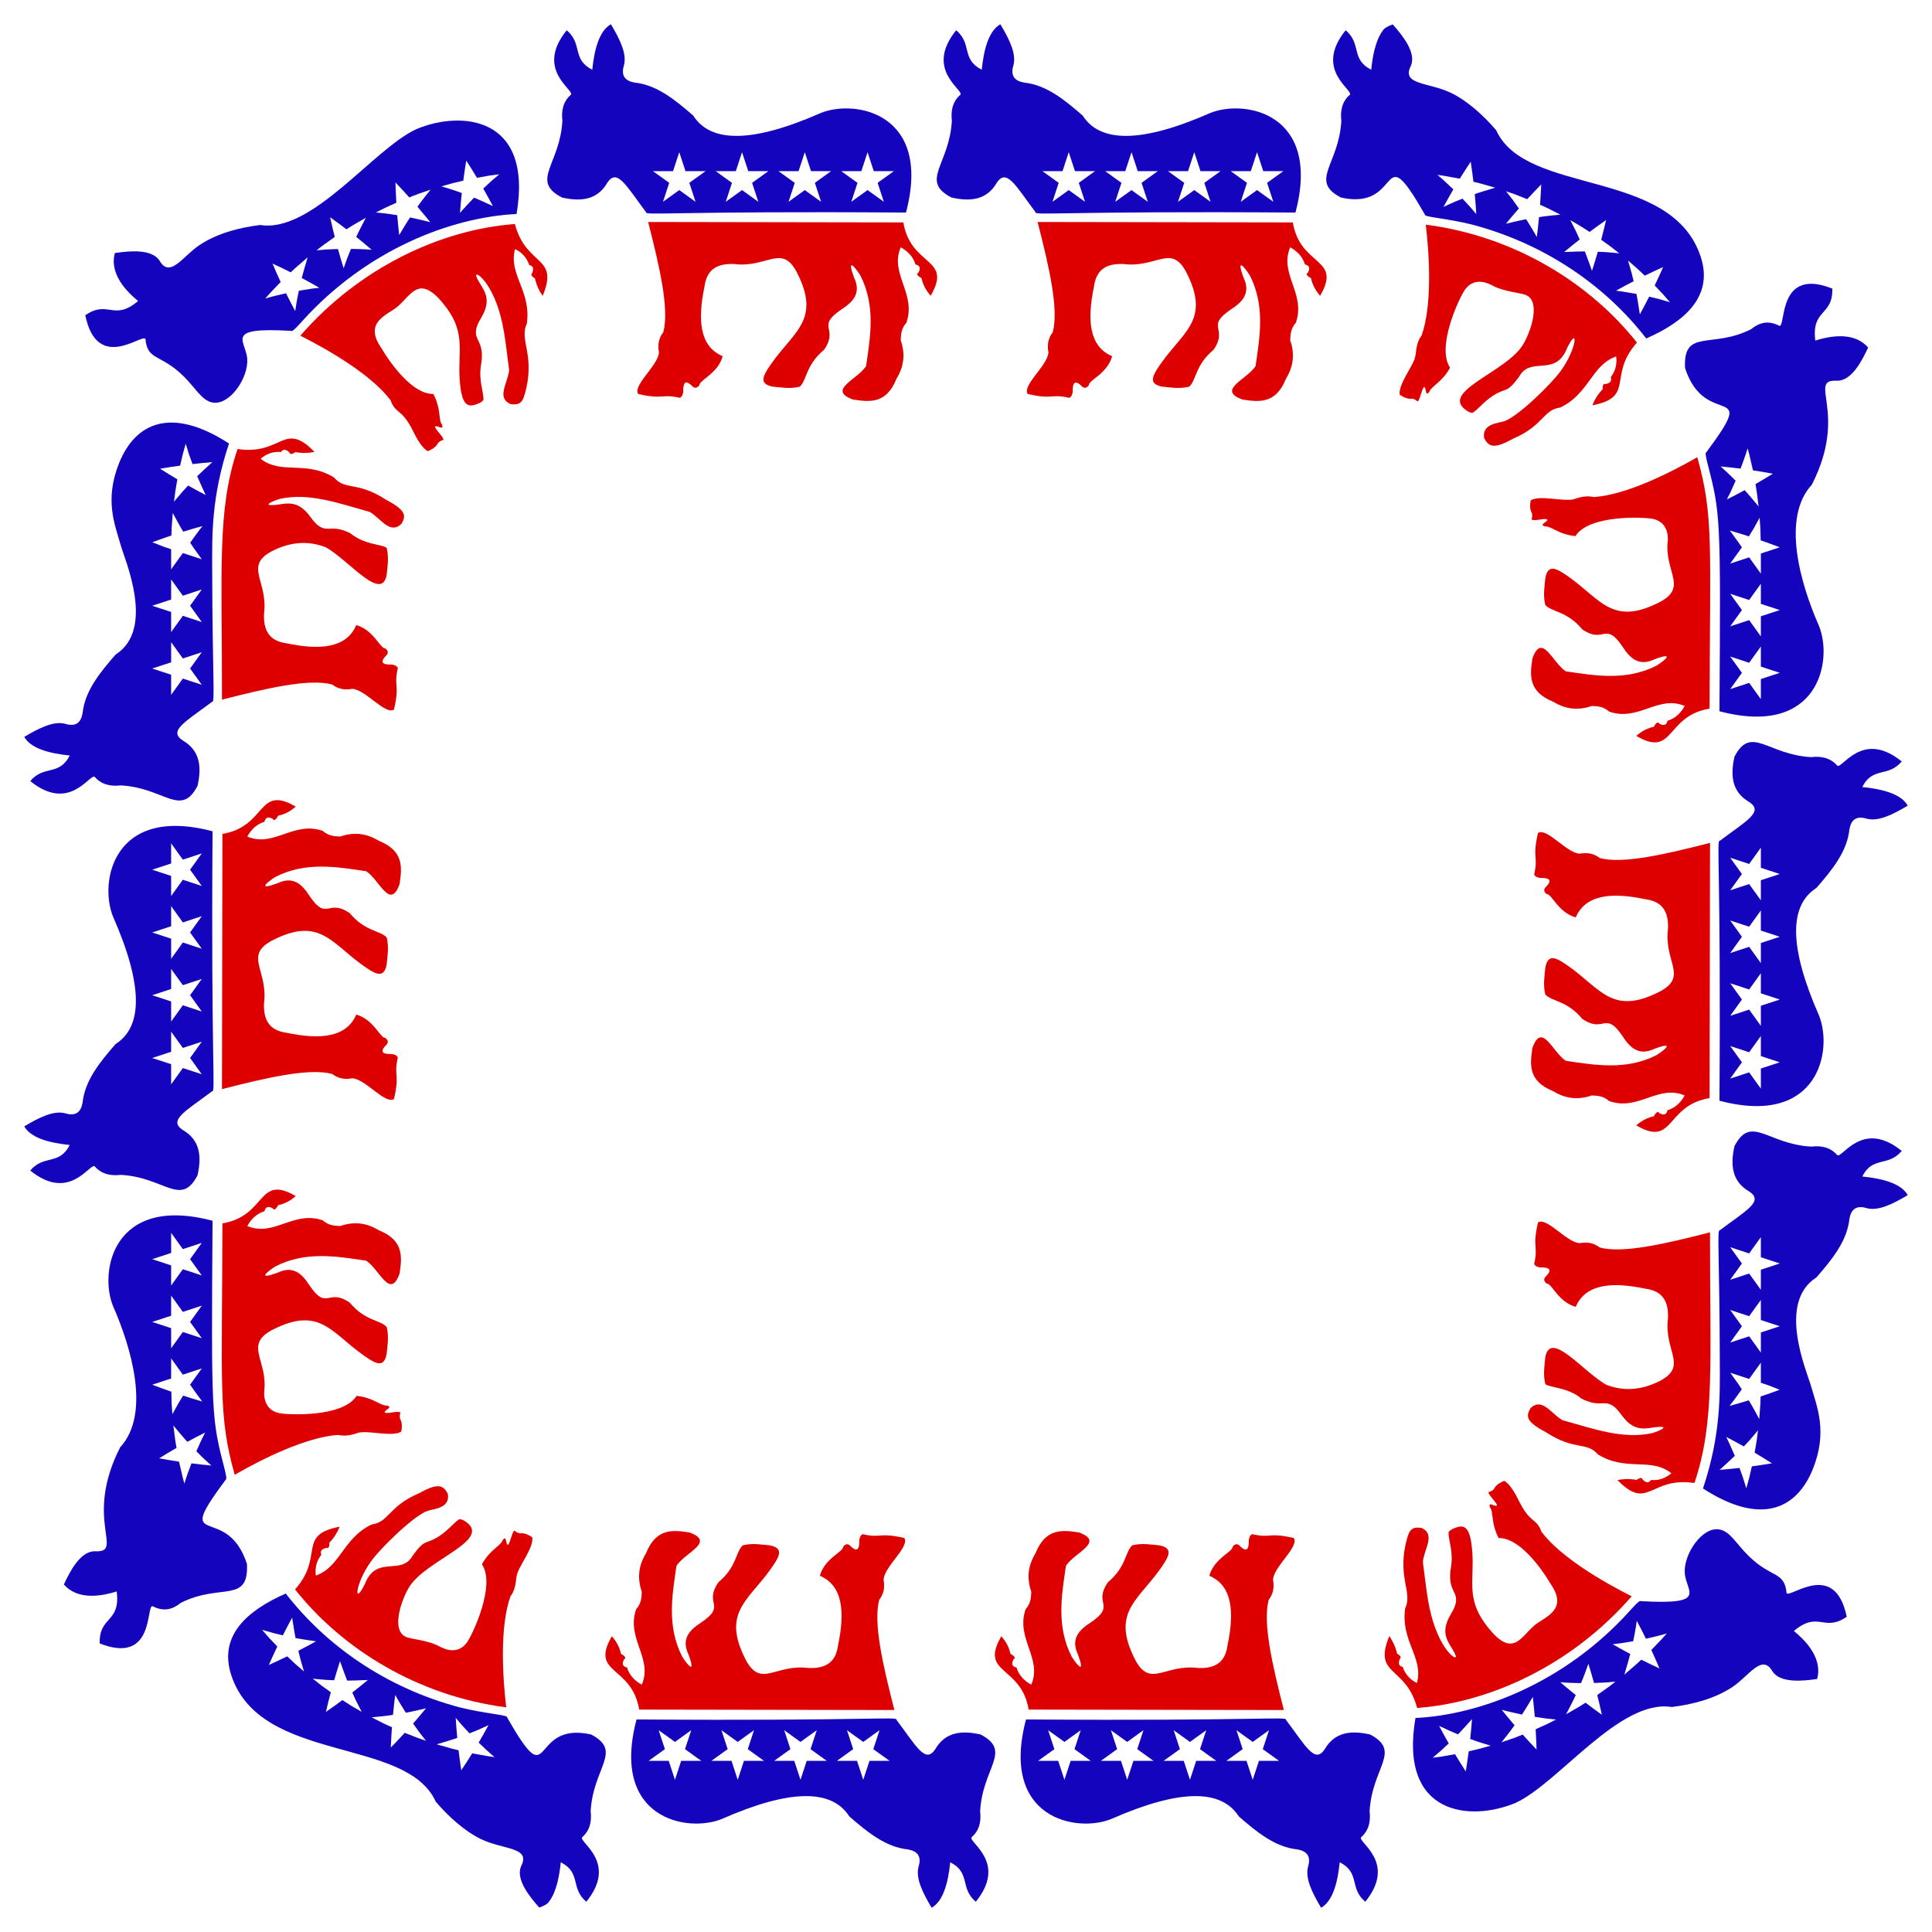
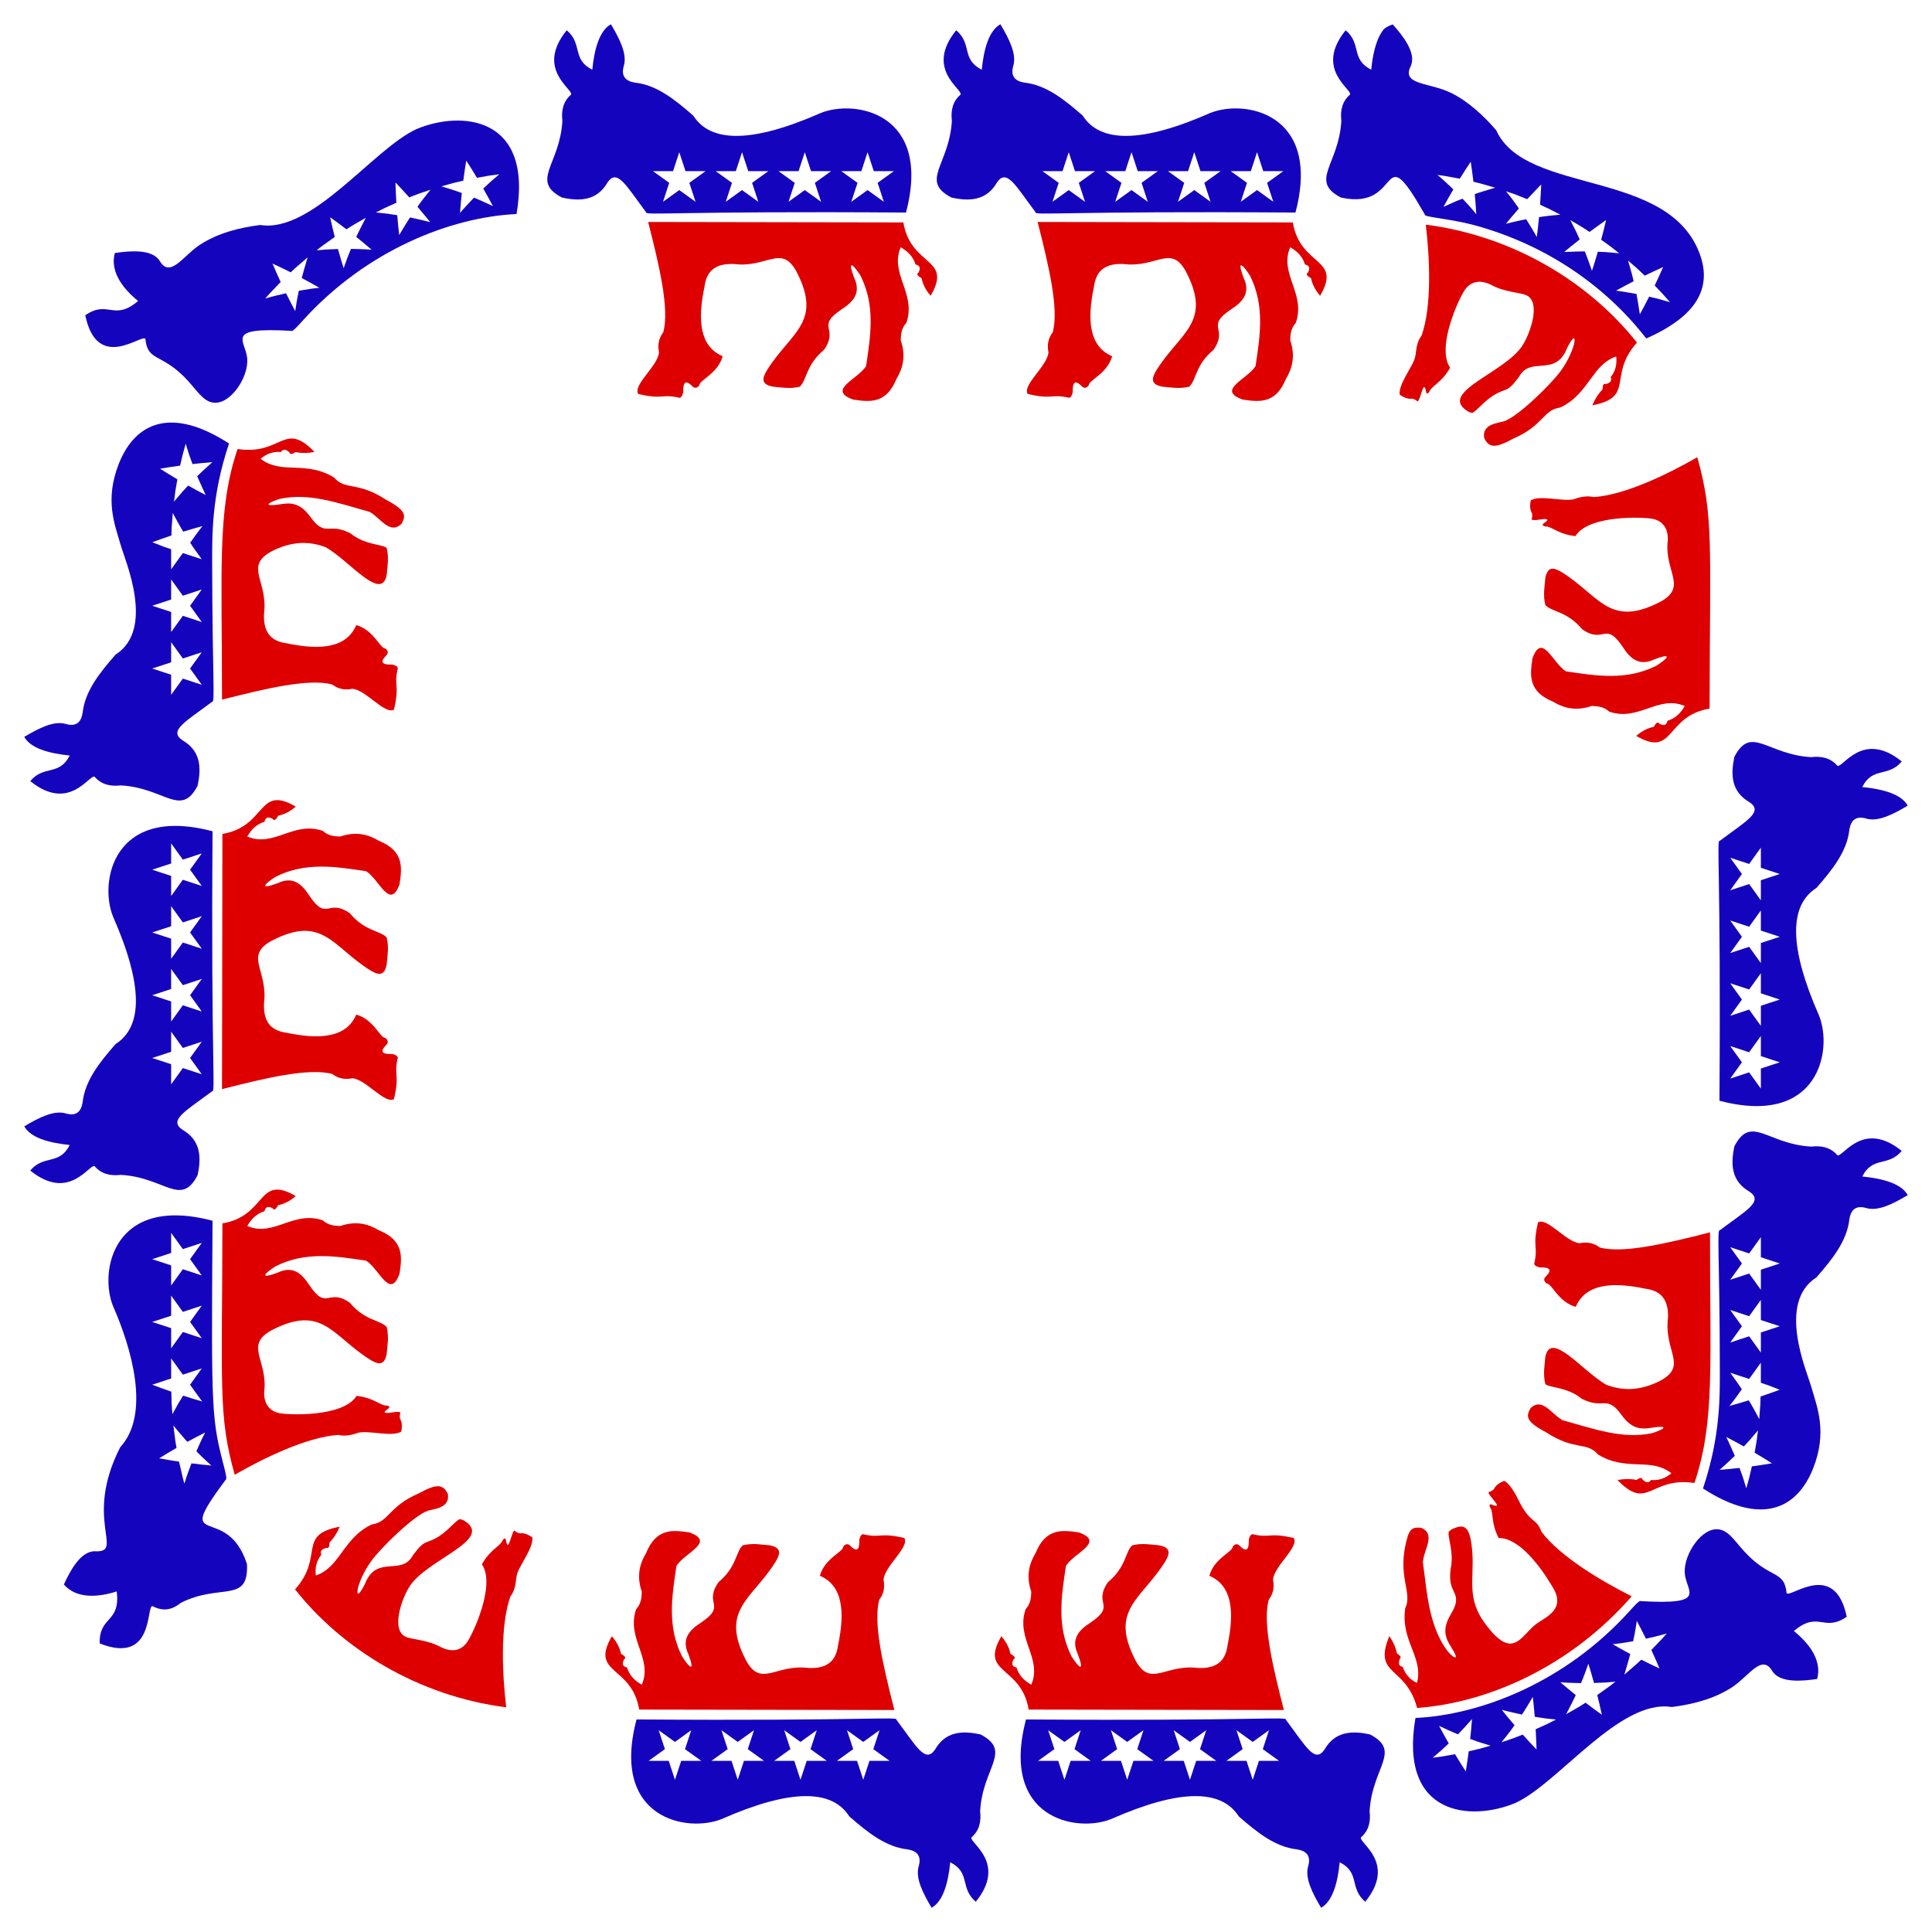
<svg xmlns="http://www.w3.org/2000/svg" version="1.1" id="Layer_1" x="0px" y="0px" viewBox="0 0 1641.215 1641.215" enable-background="new 0 0 1641.215 1641.215" xml:space="preserve">
  <g>
    <g>
      <path fill="#DE0000" d="M873.837,1452.277c-6.324-37.885-42.268-29.673-23.189-62.304c3.941,4.529,6.599,9.481,7.729,14.938    c3.786,2.085,4.502,3.64,2.577,4.737c-2.42,4.874-0.257,6.161,2.576,6.923c1.837,6.222,6.175,11.048,12.515,14.574    c9.675-22.456-13.45-39.219-4.785-64.126c4.431-4.957,4.604-9.948,4.785-14.938c-4.507-12.998-1.903-23.618,3.681-32.792    c8.64-21.308,22.671-19.622,36.807-17.489c22.586,8.149-4.068,17.171-11.042,28.42c-3.792,25.637-8.135,51.275,4.785,76.878    c5.521,8.744,11.536,14.894,5.521-1.457c-6.464-13.403,0.753-20.945,10.674-27.327c22.13-14.934,1.792-15.533,14.723-34.249    c15.599-13.032,14.434-25.462,20.612-31.334c8.566-2.071,15.496-0.61,22.82,0c10.872,2.028,8.747,7.729,5.153,13.845    c-20.091,32.324-47.845,40.583-25.029,84.165c12.793,23.148,24.882,2.653,53.002,6.194c17.234,0.775,23.46-7.378,25.029-19.311    c6.013-28.622,3.956-50.779-15.459-59.025c4.099-14.908,19.836-20.14,19.876-24.776c1.792-2.287,3.633-2.606,5.521-1.093    c6.555,6.734,8.34,3.184,8.097-4.736c0.907-3.81,1.929-4.2,2.945-4.737c15.952,3.713,13.369-1.816,35.335,3.279    c4.555,7.763-16.931,24.001-17.668,35.342c1.419,7.327-0.306,12.731-3.681,17.125c-5.265,19.823,3.291,56.113,12.883,93.638    L873.837,1452.277z" />
      <path fill="#1504BD" d="M871.589,1460.657c198.299,1.372,222.118-2.807,220.843,0.364c16.989,22.616,24.486,37.336,32.759,25.14    c8.749-15.182,22.83-16.264,38.647-12.752c27.225,14.24,1.634,27.983-0.368,65.219c1.017,8.727-0.657,16.433-7.361,22.225    c-2.17,4.526,30.563,21.537,3.681,54.652c-13.82-11.608-4.109-24.625-21.716-33.52c-1.805,18.097-6.225,33.255-15.827,38.621    c-7.623-12.806-13.773-25.183-11.042-34.978c2.689-9.021-1.272-13.233-9.202-14.574c-18.661-1.957-34.292-14.596-49.69-28.055    c-14.775-23.199-49.996-23.425-108.213,2.186C914.7,1557.193,849.248,1545.073,871.589,1460.657z M1055.64,1485.89l-13.827,9.944    h17.09l5.281,16.089l5.281-16.089h17.09l-13.826-9.944l5.281-16.09l-13.826,9.944l-13.826-9.944L1055.64,1485.89z     M1002.322,1485.89l-13.826,9.944h17.09l5.281,16.089l5.281-16.089h17.091l-13.827-9.944l5.281-16.09l-13.826,9.944l-13.826-9.944    L1002.322,1485.89z M949.003,1485.89l-13.826,9.944h17.09l5.281,16.089l5.281-16.089h17.09l-13.826-9.944l5.281-16.09    l-13.826,9.944l-13.826-9.944L949.003,1485.89z M895.685,1485.89l-13.826,9.944h17.09l5.281,16.089l5.281-16.089h17.09    l-13.826-9.944l5.281-16.09l-13.826,9.944l-13.826-9.944L895.685,1485.89z" />
    </g>
    <g>
      <path fill="#DE0000" d="M542.983,1452.277c-6.324-37.885-42.267-29.672-23.189-62.304c3.941,4.529,6.599,9.481,7.729,14.938    c3.786,2.085,4.502,3.64,2.577,4.737c-2.42,4.874-0.257,6.161,2.577,6.923c1.837,6.222,6.175,11.048,12.514,14.574    c9.675-22.456-13.45-39.219-4.785-64.126c4.431-4.957,4.604-9.948,4.785-14.938c-4.507-12.998-1.903-23.618,3.681-32.792    c8.64-21.308,22.671-19.622,36.807-17.489c22.586,8.149-4.068,17.171-11.042,28.42c-3.792,25.637-8.135,51.275,4.785,76.878    c5.521,8.744,11.536,14.894,5.521-1.457c-6.464-13.403,0.753-20.945,10.674-27.327c22.13-14.934,1.792-15.533,14.723-34.249    c15.599-13.032,14.434-25.462,20.612-31.334c8.566-2.071,15.496-0.61,22.821,0c10.872,2.028,8.747,7.729,5.153,13.845    c-20.091,32.324-47.845,40.583-25.029,84.165c12.793,23.148,24.881,2.653,53.002,6.194c17.234,0.775,23.46-7.378,25.029-19.311    c6.013-28.622,3.956-50.779-15.459-59.025c4.099-14.908,19.836-20.14,19.876-24.776c1.792-2.287,3.633-2.606,5.521-1.093    c6.555,6.734,8.34,3.184,8.097-4.736c0.907-3.81,1.929-4.2,2.945-4.737c15.952,3.713,13.369-1.816,35.335,3.279    c4.556,7.762-16.931,24.001-17.667,35.342c1.418,7.327-0.306,12.731-3.681,17.125c-5.265,19.823,3.291,56.113,12.883,93.638    L542.983,1452.277z" />
      <path fill="#1504BD" d="M540.735,1460.657c198.299,1.372,222.118-2.807,220.843,0.364c16.989,22.616,24.486,37.336,32.759,25.14    c8.749-15.182,22.83-16.264,38.647-12.752c27.225,14.24,1.634,27.983-0.368,65.219c1.017,8.727-0.657,16.433-7.361,22.225    c-2.17,4.526,30.563,21.537,3.681,54.652c-13.82-11.608-4.109-24.625-21.716-33.52c-1.805,18.097-6.225,33.255-15.827,38.621    c-7.623-12.806-13.774-25.183-11.042-34.978c2.689-9.021-1.272-13.233-9.202-14.574c-18.661-1.957-34.292-14.596-49.69-28.055    c-14.775-23.199-49.996-23.425-108.213,2.186C583.846,1557.193,518.394,1545.073,540.735,1460.657z M724.786,1485.89    l-13.826,9.944h17.09l5.281,16.089l5.281-16.089h17.09l-13.826-9.944l5.281-16.09l-13.826,9.944l-13.826-9.944L724.786,1485.89z     M671.468,1485.89l-13.826,9.944h17.09l5.281,16.089l5.281-16.089h17.09l-13.826-9.944l5.281-16.09l-13.826,9.944l-13.826-9.944    L671.468,1485.89z M618.149,1485.89l-13.826,9.944h17.09l5.281,16.089l5.281-16.089h17.09l-13.826-9.944l5.281-16.09    l-13.826,9.944l-13.826-9.944L618.149,1485.89z M564.83,1485.89l-13.826,9.944h17.09l5.281,16.089l5.281-16.089h17.09    l-13.826-9.944l5.281-16.09l-13.826,9.944l-13.826-9.944L564.83,1485.89z" />
    </g>
    <g>
      <path fill="#DE0000" d="M250.641,1350.167c25.297-28.343,1.066-46.185,37.913-53.258c-2.005,4.966-4.823,9.562-8.712,13.513    c0.073,3.717-0.818,5.156-2.612,4.512c-3.567,0.895-5.643,2.436-4.265,5.866c-4.008,4.958-5.49,10.871-4.702,17.601    c20.702-6.974,23.03-31.734,47.487-43.363c14.678-1.94,14.078-15.291,40.023-26.452c15.414-8.457,20.546-7.791,24.659,0.506    c2.086,11.92-11.65,12.726-16.545,14.141c-11.47,3.317-40.275,31.543-48.465,42.796c-13.859,19.099-15.335,39.709-5.375,19.389    c9.887-25.095,31.025-6.202,40.708-24.237c11.076-14.923,10.58-8.611,22.266-16.185c8.007-5.192,12.909-11.955,17.298-14.508    c2.744,0.266,4.034,1.366,5.333,2.185c22.68,15.735-33.034,32.191-47.699,54.948c-6.651,10.351-16.102,36.879-3.357,42.786    c5.276,2.446,18.966,2.508,30.426,9.105c8.368,3.811,15.913,3.314,21.502-4.08c4.64-6.197,24.992-48.982,12.839-66.565    c3.679-6.647,7.835-10.591,11.099-13.401c4.37-3.656,5.961-5.26,6.468-7.006c1.457-1.966,2.35-2.036,2.822-0.312    c2.094,12.247,4.344-5.901,7.185-8.032c1.275,1.074,2.408,2.032,4.7,2.433c4.931-0.695,8.99,2.482,10.512,3.346    c1.367,7.956-9.68,22.48-12.436,29.849c-2.219,5.958-0.453,12.721-6.162,20.51c-8.982,25.469-6.736,67.139-3.531,94.116    C354.867,1440.695,290.571,1400.718,250.641,1350.167z" />
-       <path fill="#1504BD" d="M242.748,1353.683c34.024,43.906,84.679,79.944,147.693,96.695c21.58,5.425,41.471,6.428,40.321,8.532    c39.678,69.269,17.749,2.596,71.368,14.5c27.225,14.24,1.634,27.983-0.368,65.219c1.017,8.727-0.657,16.433-7.361,22.225    c-2.17,4.526,30.563,21.537,3.681,54.652c-13.82-11.608-4.109-24.625-21.716-33.52c-1.043,10.453-3.366,24.379-9.557,32.868    c-1.305,2.481-5.041,4.36-8.695,5.624c-8.177-9.161-20.519-24.295-15.284-35.457c7.984-16.147-15.139-13.5-34.275-22.732    c-14.418-7.03-27.882-19.565-38.352-31.713c-24.98-55.512-148.349-32.143-173.558-106.98    C185.134,1389.477,210.209,1368.006,242.748,1353.683z M388.426,1476.342c-2.629,0.993-13.244,4.216-17.423,5.433    c16.355,4.656,12.882,3.718,18.548,5.036c0.631,5.396,1.478,11.67,2.297,17.043c2.768-4.13,6.003-9.119,9.286-14.407    c17.001,3.052,14.226,2.586,18.943,3.195c-4.682-3.968-9.006-8.022-13.468-12.311c2.647-4.502,5.744-9.974,8.382-14.846    c-9.735,4.525-11.609,5.183-16.162,6.956c-7.664-8.146-9.112-10.019-11.696-13.141    C387.404,1464.022,387.847,1470.203,388.426,1476.342z M333.821,1456.771c-1.692,0.259-5.082,0.897-18.128,2.075    c12.232,6.262,8.808,4.62,17.256,8.446c-0.4,5.433-0.754,11.769-0.964,17.213c2.096-2.132,5.914-5.976,11.858-12.483    c12.806,5.046,9.272,3.76,18.004,6.722c-5.073-6.372-5.6-7-10.926-14.617c3.504-3.983,7.561-8.756,11.002-12.958    c-4.673,1.142-12.337,2.925-17.182,3.794c-2.556-4.074-6.659-10.765-9.02-15.106    C335.328,1442.883,334.615,1448.178,333.821,1456.771z M283.863,1427.362c-4.489-0.178-6.811-0.188-18.188-1.333    c9.363,7.346,6.54,5.251,15.354,11.52c-1.414,5.27-2.953,11.434-4.185,16.751c5.497-3.829,10.155-7.212,14.006-10.092    c9.929,6.353,6.432,4.218,16.403,9.984c-4.771-9.11-5.203-10.184-7.987-16.4c4.231-3.288,9.097-7.207,13.213-10.644    c-6.124,0.291-16.583,0.558-17.583,0.512c-2.065-5.349-5.314-14.244-6.037-16.525    C287.278,1415.98,285.542,1421.54,283.863,1427.362z M240.263,1389.201c-6.971-1.624-8.154-1.86-17.623-4.681    c7.123,8.221,4.576,5.393,12.937,14.175c-2.133,4.423-4.748,10.053-7.209,15.667c5.005-2.239,10.751-4.928,15.629-7.315    c7.629,7.27,5.155,4.983,14.242,12.863c-3.401-11.32-3.929-13.924-4.792-17.594c5.753-2.948,10.455-5.498,14.977-8.026    c-3.868-0.439-13.53-2.068-17.374-2.754c-0.419-1.824-1.959-11.096-2.87-17.351    C245.595,1378.885,242.682,1384.411,240.263,1389.201z" />
    </g>
    <g>
      <path fill="#DE0000" d="M188.937,1039.264c37.885-6.324,29.672-42.267,62.304-23.189c-4.529,3.941-9.481,6.599-14.938,7.73    c-2.085,3.786-3.639,4.502-4.737,2.576c-4.874-2.42-6.161-0.257-6.923,2.577c-6.222,1.837-11.048,6.175-14.574,12.514    c22.456,9.675,39.219-13.45,64.126-4.785c4.957,4.431,9.948,4.604,14.938,4.785c12.998-4.507,23.618-1.903,32.792,3.681    c21.308,8.64,19.622,22.671,17.489,36.807c-8.149,22.585-17.171-4.068-28.419-11.042c-25.637-3.792-51.275-8.135-76.878,4.785    c-8.744,5.521-14.894,11.536,1.457,5.521c13.403-6.464,20.945,0.753,27.326,10.674c14.934,22.13,15.534,1.792,34.249,14.723    c13.032,15.599,25.462,14.434,31.334,20.612c2.071,8.566,0.61,15.496,0,22.821c-2.028,10.872-7.729,8.747-13.845,5.152    c-32.324-20.09-40.583-47.845-84.165-25.028c-23.093,12.763-2.793,25.488-6.032,51.959c-0.426,8.973,3.356,16.086,12.245,18.208    c6.922,1.663,54.645,3.971,66.238-14.556c9.464,0.96,15.023,4.235,19.415,6.339c2.584,1.234,4.525,2.077,6.254,1.864    c6.685,1.607-4.678,4.828-1.152,6.132c2.638,0.982,9.808-1.893,12.767-0.179c-0.576,1.786-0.848,3.271-0.383,5.276    c2.275,3.805,1.499,8.026,1.058,10.886c-7.584,4.87-26.619-1.112-36.492,0.956c-6.929,2.614-12.363,2.993-17.115,1.894    c-27.036,1.796-64.273,20.222-87.887,33.852C185.246,1202.676,188.705,1177.379,188.937,1039.264z" />
      <path fill="#1504BD" d="M180.557,1037.016c-1.158,167.34-0.829,167.933,10.401,211.566c1.315,5.226,1.682,8.356,0.871,8.279    c-46.115,62.045,0.623,18.325,17.952,71.692c1.636,34.068-22.539,16-56.21,33.066c-6.84,5.586-14.499,7.789-24.061,2.751    c-5.523-0.339,1.736,50.174-44.822,31.697c-0.556-23.753,17.828-17,14.452-44.164c-15.77,4.987-34.102,6.526-44.879-5.91    c5.218-11.301,14.132-28.541,26.493-28.193c25.55,1.266-10.092-26.809,21.341-88.337c26.114-28.353,9.521-84.502-6.067-119.936    C84.022,1080.127,96.142,1014.675,180.557,1037.016z M159.14,1224.821c-2.86-3.057-9.188-10.609-11.856-13.856    c2.085,16.459,1.572,12.799,2.673,19.018c-4.712,2.706-10.149,5.958-14.767,8.828c4.849,0.909,10.842,1.942,16.912,2.852    c3.784,16.451,3.08,13.541,4.528,18.677c0.937-3.041,1.729-5.926,6.002-17.236c5.368,0.683,11.599,1.366,16.94,1.855    c-8.292-7.445-9.993-9.29-12.761-12.113c4.611-10.555,5.888-12.863,7.466-15.927    C169.692,1219.204,163.649,1222.329,159.14,1224.821z M155.325,1167.749l-9.944-13.826v17.09l-16.09,5.281    c5.092,1.957,11.068,4.138,16.229,5.923c0.324,12.381,0.13,8.682,0.923,19.154c4.721-8.802,5.384-9.781,9.108-15.788    c5.037,1.639,11.012,3.473,16.223,4.972c-3.282-4.383-7.075-9.631-10.304-14.262l9.944-13.827L155.325,1167.749z M155.325,1114.43    l-9.944-13.826v17.09l-16.09,5.281l16.09,5.281v17.09l9.944-13.826l16.09,5.281l-9.944-13.827l9.944-13.826L155.325,1114.43z     M155.325,1061.111l-9.944-13.826v17.09l-16.09,5.281l16.09,5.281v17.09l9.944-13.827l16.09,5.281l-9.944-13.826l9.944-13.826    L155.325,1061.111z" />
    </g>
    <g>
      <path fill="#DE0000" d="M188.937,708.41c37.885-6.324,29.673-42.268,62.304-23.189c-4.529,3.941-9.481,6.599-14.938,7.73    c-2.085,3.786-3.639,4.502-4.737,2.577c-4.874-2.42-6.161-0.257-6.923,2.576c-6.222,1.837-11.048,6.175-14.574,12.515    c22.456,9.675,39.219-13.45,64.126-4.785c4.957,4.431,9.948,4.604,14.938,4.785c12.998-4.507,23.618-1.903,32.792,3.681    c21.308,8.64,19.622,22.671,17.489,36.807c-8.149,22.586-17.171-4.068-28.419-11.042c-25.637-3.792-51.275-8.135-76.878,4.785    c-8.744,5.521-14.894,11.536,1.457,5.521c13.403-6.464,20.945,0.753,27.326,10.674c14.934,22.13,15.534,1.792,34.249,14.723    c13.032,15.599,25.462,14.434,31.334,20.612c2.071,8.566,0.61,15.496,0,22.821c-2.028,10.872-7.729,8.747-13.845,5.153    c-32.324-20.091-40.583-47.845-84.165-25.029c-23.148,12.793-2.653,24.881-6.194,53.002c-0.775,17.234,7.378,23.46,19.311,25.029    c28.622,6.013,50.779,3.956,59.025-15.459c14.908,4.099,20.139,19.836,24.776,19.876c2.287,1.792,2.606,3.633,1.093,5.521    c-6.734,6.555-3.184,8.34,4.737,8.097c3.81,0.907,4.2,1.929,4.737,2.945c-3.713,15.953,1.816,13.369-3.279,35.335    c-7.763,4.556-24.001-16.931-35.342-17.668c-7.327,1.419-12.731-0.306-17.125-3.681c-19.823-5.265-56.113,3.291-93.638,12.883    L188.937,708.41z" />
      <path fill="#1504BD" d="M180.557,706.162c-1.372,198.297,2.807,222.118-0.364,220.843c-22.616,16.989-37.336,24.486-25.14,32.759    c15.182,8.749,16.264,22.83,12.752,38.647c-14.24,27.225-27.982,1.634-65.219-0.368c-8.727,1.017-16.433-0.657-22.225-7.361    c-4.526-2.17-21.537,30.563-54.652,3.681c11.608-13.82,24.625-4.109,33.52-21.716c-18.097-1.805-33.255-6.225-38.621-15.827    c12.806-7.623,25.183-13.774,34.978-11.042c9.021,2.689,13.233-1.272,14.574-9.202c1.957-18.661,14.596-34.292,28.055-49.69    c23.199-14.775,23.425-49.996-2.186-108.213C84.022,749.273,96.142,683.821,180.557,706.162z M155.325,890.213l-9.944-13.826    v17.09l-16.09,5.281l16.09,5.281v17.09l9.944-13.826l16.09,5.281l-9.944-13.826l9.944-13.826L155.325,890.213z M155.325,836.895    l-9.944-13.826v17.09l-16.09,5.281l16.09,5.281v17.09l9.944-13.826l16.09,5.281l-9.944-13.826l9.944-13.826L155.325,836.895z     M155.325,783.576l-9.944-13.826v17.09l-16.09,5.281l16.09,5.281v17.09l9.944-13.826l16.09,5.281l-9.944-13.826l9.944-13.826    L155.325,783.576z M155.325,730.257l-9.944-13.826v17.09l-16.09,5.281l16.09,5.281v17.09l9.944-13.826l16.09,5.281l-9.944-13.826    l9.944-13.826L155.325,730.257z" />
    </g>
    <g>
      <path fill="#DE0000" d="M201.824,381.432c37.938,5.63,39.225-24.48,65.343,2.501c-5.261,1.033-10.657,1.19-16.097,0.104    c-3.095,2.082-4.713,2.154-5.212,0.285c-2.856-2.628-5.042-3.286-7.207-0.337c-6.334-0.63-12.143,1.354-17.289,5.715    c17.811,13.875,37.976,1.145,62.298,15.871c9.84,11.39,19.659,2.897,44.115,18.873c17.41,9.177,17.28,13.663,13.203,20.645    c-9.995,9.244-17.419-4.85-27.021-10.277c-27.144-7.584-51.313-16.361-76.096-11.066c-6.787,2.058-12.883,5.112-7.952,5.337    c7.883,0.373,15.721-4.015,24.797,1.278c9.051,5.401,10.709,14.891,19.325,18.116c5.941,2.177,10.091-2.152,23.616,4.538    c8.701,7.186,18.301,8.639,25.366,10.369c2.767,0.677,4.521,1.14,5.472,2.141c2.071,8.566,0.61,15.496,0,22.821    c-4.36,23.374-31.66-12.025-51.705-23.443c-14.29-5.509-29.465-5.161-46.305,3.567c-23.148,12.793-2.653,24.881-6.194,53.002    c-0.775,17.234,7.378,23.46,19.311,25.029c28.622,6.013,50.779,3.956,59.025-15.459c14.908,4.099,20.139,19.836,24.776,19.876    c2.287,1.792,2.606,3.633,1.093,5.521c-6.734,6.555-3.184,8.34,4.737,8.097c3.81,0.907,4.2,1.929,4.737,2.945    c-3.713,15.954,1.816,13.367-3.279,35.335c-7.762,4.556-24.001-16.93-35.342-17.668c-7.327,1.419-12.731-0.306-17.125-3.681    c-19.823-5.265-56.113,3.291-93.638,12.883C188.757,485.064,184.094,433.433,201.824,381.432z" />
      <path fill="#1504BD" d="M194.556,376.769c-15.199,45.314-14.354,78.967-14.313,105.137c0.214,93.838,2.605,115.312-0.051,114.243    c-22.616,16.989-37.336,24.486-25.14,32.759c15.182,8.749,16.264,22.83,12.752,38.647c-14.24,27.225-27.983,1.634-65.219-0.368    c-8.727,1.017-16.433-0.657-22.225-7.361c-4.526-2.17-21.537,30.563-54.652,3.681c11.608-13.82,24.625-4.109,33.52-21.716    c-18.097-1.805-33.255-6.225-38.621-15.827c12.806-7.623,25.183-13.774,34.978-11.042c9.021,2.689,13.233-1.272,14.574-9.202    c1.957-18.661,14.596-34.292,28.055-49.69c33.802-21.528,8.02-79.838,4.373-92.803c-5.162-18.025-13.901-38.41-1.491-69.714    C115.223,358.422,146.046,345.338,194.556,376.769z M155.325,559.359l-9.944-13.826v17.09l-16.09,5.281l16.09,5.281v17.09    l9.944-13.826l16.09,5.281l-9.944-13.826l9.944-13.826L155.325,559.359z M155.325,506.041l-9.944-13.826v17.09l-16.09,5.281    l16.09,5.281v17.09l9.944-13.826l16.09,5.281l-9.944-13.826l9.944-13.826L155.325,506.041z M155.655,451.659    c-2.816-4.589-6.473-11.334-8.897-15.907c-1.141,15.018-0.924,11.161-1.135,19.148c-5.158,1.719-11.137,3.826-16.236,5.72    c10.226,4.129,11.972,4.609,15.993,5.929v17.09l9.944-13.826l16.09,5.281c-8.738-12.149-6.773-9.32-9.85-14.067    c3.201-4.546,6.966-9.788,10.453-14.129C166.473,448.393,161.086,449.955,155.655,451.659z M163.526,394.233    c-2.67-7.246-3.015-8.084-5.776-17.312c-2.948,10.393-2.057,7.075-4.732,18.626c-4.821,0.649-10.949,1.564-17.06,2.611    c4.599,2.932,10.016,6.257,14.718,9.03c-1.819,9.96-1.645,9.328-2.882,18.988c7.142-8.606,8.291-9.717,12.039-13.701    c4.386,2.478,9.356,5.179,14.92,8.079c-0.555-1.002-5.091-11.012-7.254-16.024c1.894-1.921,9.003-8.463,12.921-11.949    C175.073,393.008,168.855,393.617,163.526,394.233z" />
    </g>
    <g>
-       <path fill="#DE0000" d="M437.388,190.31c9.63,36.443,37.904,26.641,23.598,61.051c-3.056-4.447-5.348-9.355-6.507-14.787    c-2.11-1.389-4.314-3.048-2.33-4.645c1.746-5.015-0.096-6.178-2.545-6.74c-2.088-6.558-7.071-11.414-12.1-13.63    c-5.756,21.876,13.994,35.365,10.018,63.478c-6.788,13.754,7.805,27.268-1.927,60.345c-2.108,7.291-5.08,8.784-11.854,7.914    c-12.266-5.489-2.456-17.537-1.217-28.863c-2.36-18.569-3.42-28.006-5.468-38.148c-7.396-36.553-24.75-47.655-22.385-41.352    c3.207,8.607,12.952,15.21,6.714,29.909c-2.426,5.754-7.471,11.153-7.083,18.261c0.395,7.027,7.428,9.321,4.215,27.606    c-1.996,12.489,2.462,22.665,2.173,28.995c-1.427,1.836-3.046,2.655-4.724,3.238c-8.863,3.68-14.001,1.822-15.513-21.187    c-1.464-22.269,4.93-38.242-10.548-59.421c-23.039-31.469-29.829-12.444-42.059-2.002c-7.86,6.944-29.102,12.76-14.461,34.456    c8.876,15.049,27.361,40.264,44.722,39.855c3.505,6.697,4.524,12.391,5.062,16.68c0.461,3.557,0.658,7.412,2.247,9.277    c1.566,4.331-1.64,2.294-3.526,1.731c-7.228-2.036,4.723,7.839,4.908,11.294c-1.946,0.558-3.279,1.173-4.669,2.634    c-1.851,3.79-5.038,5.287-8.614,7.005c-4.749-2.094-9.992-11.634-12.316-16.471c-10.152-20.641-14.878-14.391-19.459-26.849    c-16.392-21.671-52.351-42.585-76.621-54.774C305.261,227.49,374.414,194.944,437.388,190.31z" />
      <path fill="#1504BD" d="M438.805,181.8c-55.323,2.639-127.139,30.207-181.819,90.747c-1.203,1.3-8.676,9.916-9.41,8.529    c-58.137-3.374-38.632,7.99-37.548,23.856c1.105,16.15-15.029,39.806-29.559,36.986c-9.098-1.719-14.048-11.975-24.499-22.284    c-19.655-19.379-30.688-12.986-32.429-31.719c-2.753-4.835-40.965,28.93-51.097-20.118c19.502-13.437,24.08,5.504,44.877-12.107    c-19.827-16.135-22.61-30.624-19.726-40.748c12.271-1.794,31.605-3.766,38.108,6.749c8.829,15.001,19.85-4.352,33.934-13.632    c15.197-9.977,33.401-14.661,51.409-16.932c44.224,7.144,96.097-64.693,132.782-81.48    C391.636,93.758,453.049,98.478,438.805,181.8z M256.328,236.158c0.541-2.238,3.075-11.18,5.018-17.535    c-12.704,10.986-10.607,9.131-14.377,12.714c-4.853-2.443-10.554-5.19-15.488-7.465c1.843,4.38,4.266,9.925,6.933,15.682    c-11.674,12.227-9.235,9.607-13.085,14.039c2.988-0.864,5.966-1.828,17.68-4.457c2.371,4.83,5.232,10.413,7.773,15.163    c1.621-10.795,2.156-12.959,3.088-17.313c10.648-1.85,12.568-1.996,17.404-2.532C266.942,241.948,261.763,239.059,256.328,236.158    z M302.617,201.278c1.625-3.706,6.295-12.704,8.199-16.298c-13.456,7.732-10.366,5.882-16.51,9.811    c-4.318-3.307-9.417-7.072-13.849-10.229c1.83,8.552,3.086,13.423,3.921,16.73c-12.504,8.888-9.621,6.768-15.475,11.358    c5.498-0.509,7.664-0.771,18.203-1.102c1.43,5.182,3.199,11.19,4.811,16.323c4.141-11.76,5.615-14.943,6.25-16.44    c12.318,0.217,15.33,0.564,17.576,0.743C309.229,206.552,305.22,203.364,302.617,201.278z M354.624,175.629    c1.517-2.133,3.278-4.79,11.116-14.474c-12.31,4.172-8.921,2.923-18.076,6.527c-3.629-4.066-7.94-8.728-11.711-12.668    c0.038,1.488,0.157,7.804,0.74,17.217c-11.88,5.377-8.621,3.798-17.346,8.261c7.714,0.733,10.372,1.057,18.1,2.309    c0.432,5.349,1.044,11.572,1.665,16.907c2.134-3.64,6.814-11.441,9.215-14.989c4.035,0.858,13.012,2.853,17.131,4.014    C364.66,187.733,360.761,182.77,354.624,175.629z M410.526,160.182c5.653-5.394,7.678-7.172,13.624-12.13    c-9.599,1.225-6.169,0.706-18.973,2.986c-3.211-5.373-6.123-10.019-9.12-14.639c-0.883,5.38-1.805,11.666-2.502,17.078    c-10.5,2.426-6.746,1.476-18.6,4.833c10.96,3.25,13.272,4.171,17.349,5.662c-0.53,4.826-1.101,10.866-1.54,16.912    c1.69-2.089,8.956-9.918,11.869-12.986c3.602,1.414,12.566,5.519,16.073,7.168C416.206,170.322,413.193,164.841,410.526,160.182z" />
    </g>
    <g>
      <path fill="#DE0000" d="M767.377,188.937c6.324,37.885,42.267,29.672,23.189,62.304c-3.941-4.529-6.599-9.481-7.73-14.938    c-3.786-2.085-4.502-3.639-2.577-4.737c2.42-4.874,0.257-6.161-2.576-6.923c-1.837-6.222-6.175-11.048-12.515-14.574    c-9.675,22.456,13.45,39.219,4.785,64.126c-4.431,4.957-4.604,9.948-4.785,14.938c4.507,12.998,1.903,23.618-3.681,32.792    c-8.64,21.308-22.671,19.622-36.807,17.489c-22.585-8.149,4.068-17.171,11.042-28.42c3.792-25.637,8.135-51.275-4.785-76.878    c-5.521-8.744-11.536-14.894-5.521,1.457c6.464,13.403-0.753,20.945-10.674,27.326c-22.13,14.934-1.792,15.534-14.723,34.249    c-15.599,13.032-14.434,25.462-20.612,31.334c-8.566,2.071-15.496,0.61-22.821,0c-10.872-2.028-8.747-7.729-5.153-13.845    c20.091-32.324,47.845-40.583,25.029-84.165c-12.793-23.148-24.881-2.653-53.002-6.194c-17.234-0.775-23.46,7.378-25.029,19.311    c-6.013,28.622-3.956,50.779,15.459,59.025c-4.099,14.908-19.836,20.139-19.876,24.776c-1.792,2.287-3.633,2.606-5.521,1.093    c-6.555-6.734-8.34-3.184-8.097,4.737c-0.907,3.81-1.929,4.2-2.945,4.737c-15.953-3.713-13.369,1.816-35.335-3.279    c-4.556-7.762,16.931-24.001,17.668-35.342c-1.419-7.327,0.306-12.731,3.681-17.125c5.265-19.823-3.291-56.113-12.883-93.638    L767.377,188.937z" />
      <path fill="#1504BD" d="M769.626,180.557c-198.297-1.372-222.119,2.807-220.843-0.364c-16.989-22.616-24.486-37.336-32.759-25.14    c-8.749,15.182-22.83,16.264-38.647,12.752c-27.225-14.24-1.634-27.982,0.368-65.219c-1.017-8.727,0.657-16.433,7.361-22.226    c2.17-4.526-30.563-21.537-3.681-54.652c13.82,11.608,4.109,24.625,21.716,33.52c1.805-18.097,6.225-33.255,15.827-38.621    c7.623,12.806,13.774,25.183,11.042,34.978c-2.689,9.021,1.272,13.233,9.202,14.574c18.661,1.957,34.292,14.596,49.69,28.055    c14.775,23.199,49.996,23.425,108.213-2.186C726.515,84.022,791.966,96.142,769.626,180.557z M585.574,155.325l13.826-9.944    h-17.09l-5.281-16.09l-5.281,16.09h-17.09l13.826,9.944l-5.281,16.09l13.826-9.944l13.826,9.944L585.574,155.325z     M638.893,155.325l13.826-9.944h-17.09l-5.281-16.09l-5.281,16.09h-17.09l13.826,9.944l-5.281,16.09l13.826-9.944l13.826,9.944    L638.893,155.325z M692.212,155.325l13.826-9.944h-17.09l-5.281-16.09l-5.281,16.09h-17.09l13.826,9.944l-5.281,16.09    l13.826-9.944l13.826,9.944L692.212,155.325z M745.53,155.325l13.826-9.944h-17.09l-5.281-16.09l-5.281,16.09h-17.09l13.826,9.944    l-5.281,16.09l13.826-9.944l13.826,9.944L745.53,155.325z" />
    </g>
    <g>
      <path fill="#DE0000" d="M1098.231,188.937c6.324,37.885,42.267,29.672,23.189,62.304c-3.941-4.529-6.599-9.481-7.73-14.938    c-3.786-2.085-4.502-3.639-2.576-4.737c2.42-4.874,0.257-6.161-2.577-6.923c-1.837-6.222-6.175-11.048-12.515-14.574    c-9.675,22.456,13.45,39.219,4.785,64.126c-4.431,4.957-4.604,9.948-4.785,14.938c4.507,12.998,1.903,23.618-3.681,32.792    c-8.64,21.308-22.671,19.622-36.807,17.489c-22.585-8.149,4.068-17.171,11.042-28.42c3.792-25.637,8.135-51.275-4.785-76.878    c-5.521-8.744-11.536-14.894-5.521,1.457c6.464,13.403-0.753,20.945-10.674,27.326c-22.13,14.934-1.792,15.534-14.723,34.249    c-15.599,13.032-14.434,25.462-20.612,31.334c-8.566,2.071-15.496,0.61-22.821,0c-10.872-2.028-8.747-7.729-5.153-13.845    c20.091-32.324,47.845-40.583,25.029-84.165c-12.793-23.148-24.881-2.653-53.002-6.194c-17.234-0.775-23.46,7.378-25.029,19.311    c-6.013,28.622-3.956,50.779,15.459,59.025c-4.099,14.908-19.836,20.139-19.876,24.776c-1.792,2.287-3.633,2.606-5.521,1.093    c-6.555-6.734-8.34-3.184-8.097,4.737c-0.907,3.81-1.929,4.2-2.945,4.737c-15.953-3.713-13.369,1.816-35.335-3.279    c-4.556-7.762,16.93-24.001,17.668-35.342c-1.419-7.327,0.306-12.731,3.681-17.125c5.265-19.823-3.291-56.113-12.883-93.638    L1098.231,188.937z" />
      <path fill="#1504BD" d="M1100.48,180.557c-198.297-1.372-222.119,2.807-220.843-0.364c-16.989-22.616-24.486-37.336-32.759-25.14    c-8.749,15.182-22.83,16.264-38.647,12.752c-27.225-14.239-1.634-27.983,0.368-65.219c-1.017-8.727,0.657-16.433,7.361-22.226    c2.17-4.526-30.563-21.537-3.681-54.652c13.82,11.608,4.109,24.625,21.716,33.52c1.805-18.097,6.225-33.255,15.827-38.621    c7.623,12.806,13.774,25.183,11.042,34.978c-2.689,9.021,1.272,13.233,9.202,14.574c18.661,1.957,34.292,14.596,49.69,28.055    c14.775,23.199,49.996,23.425,108.213-2.186C1057.369,84.022,1122.821,96.142,1100.48,180.557z M916.428,155.325l13.826-9.944    h-17.09l-5.281-16.09l-5.281,16.09h-17.09l13.826,9.944l-5.281,16.09l13.826-9.944l13.826,9.944L916.428,155.325z     M969.747,155.325l13.826-9.944h-17.09l-5.281-16.09l-5.281,16.09h-17.09l13.826,9.944l-5.281,16.09l13.826-9.944l13.826,9.944    L969.747,155.325z M1023.066,155.325l13.826-9.944h-17.09l-5.281-16.09l-5.281,16.09h-17.09l13.826,9.944l-5.281,16.09    l13.826-9.944l13.826,9.944L1023.066,155.325z M1076.384,155.325l13.826-9.944h-17.09l-5.281-16.09l-5.281,16.09h-17.09    l13.826,9.944l-5.281,16.09l13.827-9.944l13.826,9.944L1076.384,155.325z" />
    </g>
    <g>
      <path fill="#DE0000" d="M1390.573,291.047c-25.297,28.344-1.065,46.185-37.913,53.258c2.005-4.966,4.823-9.562,8.712-13.513    c-0.073-3.717,0.818-5.156,2.612-4.512c3.569-0.896,5.642-2.437,4.265-5.866c4.008-4.958,5.49-10.871,4.702-17.601    c-20.702,6.974-23.03,31.734-47.487,43.363c-14.672,1.939-14.078,15.29-40.023,26.452c-15.333,8.413-20.527,7.829-24.659-0.506    c-2.086-11.919,11.646-12.725,16.545-14.141c11.47-3.318,40.275-31.543,48.465-42.796c13.859-19.099,15.335-39.709,5.375-19.389    c-9.886,25.094-31.025,6.202-40.708,24.237c-11.076,14.923-10.58,8.612-22.266,16.185c-8.009,5.193-12.909,11.955-17.298,14.508    c-2.744-0.266-4.035-1.367-5.333-2.185c-22.681-15.734,33.034-32.191,47.699-54.948c6.716-10.452,16.043-36.907,3.357-42.786    c-5.257-2.437-18.98-2.517-30.426-9.105c-8.368-3.811-15.912-3.314-21.502,4.08c-4.719,6.303-24.955,49.035-12.839,66.565    c-3.679,6.647-7.835,10.591-11.099,13.401c-4.336,3.627-5.958,5.249-6.468,7.006c-1.457,1.966-2.35,2.037-2.822,0.312    c-2.098-12.271-4.422,5.959-7.185,8.032c-1.275-1.074-2.408-2.032-4.7-2.433c-4.932,0.694-8.99-2.482-10.512-3.346    c-1.367-7.956,9.679-22.478,12.436-29.849c2.219-5.957,0.455-12.725,6.162-20.509c8.982-25.469,6.736-67.138,3.531-94.116    C1286.348,200.52,1350.644,240.497,1390.573,291.047z" />
      <path fill="#1504BD" d="M1398.467,287.531c-34.302-44.263-85.095-80.055-147.693-96.695c-21.656-5.443-41.475-6.421-40.321-8.533    c-39.674-69.261-17.755-2.597-71.368-14.499c-27.225-14.24-1.634-27.983,0.368-65.219c-1.017-8.727,0.657-16.433,7.361-22.226    c2.17-4.526-30.563-21.537-3.681-54.652c13.82,11.608,4.109,24.625,21.716,33.52c1.043-10.453,3.366-24.379,9.557-32.868    c1.305-2.481,5.041-4.36,8.695-5.624c8.193,9.179,20.516,24.302,15.284,35.457c-7.984,16.147,15.138,13.499,34.275,22.732    c14.413,7.027,27.882,19.563,38.352,31.713c25.146,55.879,148.229,31.76,173.558,106.98    C1456.03,251.587,1431.252,273.1,1398.467,287.531z M1252.789,164.873c2.63-0.993,13.244-4.216,17.423-5.433    c-16.356-4.657-12.886-3.719-18.548-5.036c-0.631-5.395-1.478-11.669-2.297-17.043c-2.771,4.135-6.012,9.132-9.286,14.407    c-16.984-3.049-14.184-2.581-18.943-3.195c4.693,3.977,9.015,8.031,13.468,12.311c-2.729,4.642-5.816,10.106-8.383,14.846    c9.73-4.523,11.607-5.182,16.162-6.956c7.551,8.026,9.014,9.9,11.696,13.141C1253.807,177.134,1253.364,170.973,1252.789,164.873z     M1307.394,184.443c1.691-0.258,5.073-0.896,18.128-2.075c-12.235-6.264-8.807-4.619-17.256-8.446    c0.4-5.433,0.754-11.769,0.964-17.213c-2.107,2.143-5.908,5.97-11.858,12.483c-12.809-5.048-9.267-3.758-18.004-6.722    c4.898,6.151,5.543,6.917,10.926,14.617c-3.546,4.03-7.598,8.801-11.002,12.958c4.663-1.14,12.337-2.925,17.182-3.794    c2.556,4.074,6.654,10.755,9.02,15.106C1305.889,198.312,1306.599,193.036,1307.394,184.443z M1357.351,213.853    c4.544,0.18,6.834,0.19,18.188,1.333c-9.359-7.343-6.54-5.251-15.354-11.52c1.409-5.251,2.947-11.409,4.185-16.751    c-5.51,3.839-10.145,7.205-14.005,10.092c-9.71-6.212-6.194-4.08-16.404-9.984c4.751,9.073,5.199,10.176,7.987,16.4    c-4.234,3.29-9.095,7.205-13.213,10.644c6.104-0.29,16.583-0.558,17.583-0.512c2.063,5.342,5.317,14.251,6.037,16.525    C1353.933,225.245,1355.669,219.687,1357.351,213.853z M1400.952,252.014c6.967,1.623,8.154,1.86,17.623,4.681    c-7.123-8.221-4.573-5.39-12.937-14.175c2.152-4.463,4.757-10.076,7.209-15.667c-4.978,2.227-10.727,4.917-15.629,7.315    c-7.628-7.268-5.141-4.971-14.242-12.863c3.401,11.319,3.929,13.924,4.792,17.594c-5.742,2.942-10.454,5.498-14.977,8.026    c3.868,0.439,13.54,2.07,17.374,2.754c0.379,1.647,1.877,10.531,2.87,17.351C1395.644,262.285,1398.557,256.753,1400.952,252.014z    " />
    </g>
    <g>
      <path fill="#DE0000" d="M1452.277,601.95c-37.885,6.324-29.673,42.268-62.304,23.189c4.529-3.941,9.481-6.599,14.938-7.73    c2.085-3.786,3.639-4.502,4.736-2.577c4.874,2.42,6.161,0.257,6.923-2.577c6.222-1.837,11.048-6.175,14.574-12.515    c-22.456-9.675-39.219,13.45-64.126,4.785c-4.957-4.431-9.948-4.604-14.938-4.785c-12.998,4.507-23.618,1.903-32.792-3.681    c-21.308-8.64-19.622-22.671-17.489-36.807c8.149-22.586,17.171,4.068,28.419,11.042c25.637,3.792,51.275,8.135,76.878-4.785    c8.745-5.521,14.894-11.536-1.457-5.521c-13.403,6.464-20.945-0.753-27.326-10.674c-14.934-22.13-15.534-1.792-34.249-14.723    c-13.032-15.599-25.462-14.434-31.334-20.612c-2.072-8.566-0.61-15.496,0-22.821c2.028-10.872,7.729-8.747,13.845-5.153    c32.324,20.091,40.583,47.845,84.165,25.029c23.046-12.737,2.818-25.688,6.032-51.959c0.426-8.972-3.355-16.087-12.245-18.208    c-6.947-1.669-54.651-3.962-66.238,14.556c-9.493-0.963-15.091-4.268-19.416-6.339c-2.581-1.233-4.524-2.077-6.254-1.864    c-6.683-1.607,4.676-4.829,1.152-6.132c-2.637-0.982-9.808,1.893-12.767,0.179c0.565-1.752,0.854-3.246,0.383-5.276    c-2.275-3.805-1.499-8.026-1.058-10.886c7.584-4.87,26.624,1.111,36.492-0.956c6.929-2.614,12.363-2.993,17.115-1.894    c27.036-1.796,64.273-20.222,87.887-33.852C1455.968,438.538,1452.509,463.836,1452.277,601.95z" />
-       <path fill="#1504BD" d="M1460.657,604.199c1.158-167.252,0.837-167.913-10.401-211.566c-1.314-5.226-1.682-8.356-0.87-8.279    c46.117-62.045-0.621-18.322-17.952-71.692c-1.636-34.056,22.569-16.015,56.21-33.066c6.84-5.586,14.498-7.789,24.061-2.751    c5.523,0.339-1.736-50.174,44.823-31.697c0.555,23.753-17.828,17-14.452,44.164c15.77-4.987,34.102-6.526,44.879,5.91    c-5.214,11.291-14.128,28.541-26.493,28.193c-25.679-1.273,10.178,26.643-21.341,88.337c-26.088,28.325-9.56,84.415,6.068,119.936    C1557.193,561.087,1545.073,626.539,1460.657,604.199z M1482.075,416.394c2.86,3.056,9.191,10.613,11.856,13.856    c-2.084-16.455-1.573-12.806-2.673-19.018c4.758-2.733,10.196-5.987,14.767-8.828c-4.797-0.9-10.792-1.935-16.912-2.852    c-3.73-16.219-3.068-13.502-4.528-18.677c-0.945,3.068-1.751,5.986-6.002,17.237c-5.338-0.68-11.575-1.364-16.94-1.855    c8.295,7.447,9.992,9.289,12.761,12.112c-4.611,10.555-5.888,12.863-7.466,15.927    C1471.501,422.022,1477.546,418.896,1482.075,416.394z M1485.89,473.466l9.944,13.826v-17.09l16.09-5.281    c-5.24-2.013-11.207-4.187-16.229-5.923c-0.324-12.377-0.13-8.688-0.923-19.154c-4.721,8.804-5.386,9.784-9.108,15.788    c-5.095-1.658-11.068-3.489-16.223-4.972c3.3,4.406,7.095,9.66,10.304,14.262l-9.944,13.826L1485.89,473.466z M1485.89,526.784    l9.944,13.826v-17.09l16.09-5.281l-16.09-5.281v-17.09l-9.944,13.826l-16.089-5.281l9.944,13.826l-9.944,13.826L1485.89,526.784z     M1485.89,580.103l9.944,13.826v-17.09l16.09-5.281l-16.09-5.281v-17.09l-9.944,13.826l-16.089-5.281l9.944,13.826l-9.944,13.826    L1485.89,580.103z" />
    </g>
    <g>
-       <path fill="#DE0000" d="M1452.277,932.804c-37.885,6.324-29.673,42.268-62.304,23.189c4.529-3.941,9.481-6.599,14.938-7.73    c2.085-3.786,3.639-4.502,4.736-2.576c4.874,2.42,6.161,0.257,6.923-2.577c6.222-1.837,11.048-6.175,14.574-12.515    c-22.456-9.675-39.219,13.45-64.126,4.785c-4.957-4.431-9.948-4.604-14.938-4.785c-12.998,4.507-23.618,1.903-32.792-3.681    c-21.308-8.64-19.622-22.671-17.489-36.807c8.149-22.586,17.171,4.068,28.419,11.042c25.637,3.792,51.275,8.135,76.878-4.785    c8.745-5.521,14.894-11.536-1.457-5.521c-13.403,6.464-20.945-0.753-27.326-10.674c-14.934-22.13-15.534-1.792-34.249-14.723    c-13.032-15.599-25.462-14.434-31.334-20.612c-2.072-8.566-0.61-15.496,0-22.821c2.028-10.872,7.729-8.747,13.845-5.153    c32.324,20.091,40.583,47.845,84.165,25.029c23.148-12.793,2.653-24.881,6.194-53.002c0.775-17.234-7.379-23.46-19.311-25.029    c-28.622-6.013-50.779-3.956-59.025,15.459c-14.908-4.099-20.139-19.836-24.776-19.876c-2.287-1.792-2.606-3.633-1.093-5.521    c6.734-6.556,3.184-8.34-4.737-8.097c-3.81-0.907-4.2-1.929-4.737-2.945c3.713-15.953-1.816-13.369,3.279-35.335    c7.762-4.556,24.001,16.931,35.342,17.668c7.327-1.419,12.731,0.306,17.125,3.681c19.823,5.265,56.113-3.291,93.638-12.883    L1452.277,932.804z" />
      <path fill="#1504BD" d="M1460.657,935.053c1.372-198.298-2.807-222.118,0.365-220.843c22.616-16.989,37.336-24.486,25.14-32.759    c-15.182-8.749-16.264-22.83-12.752-38.647c14.24-27.225,27.982-1.634,65.219,0.368c8.727-1.017,16.433,0.657,22.225,7.361    c4.526,2.17,21.537-30.563,54.652-3.681c-11.608,13.82-24.624,4.109-33.521,21.716c18.097,1.805,33.255,6.225,38.621,15.827    c-12.806,7.623-25.183,13.774-34.978,11.042c-9.021-2.689-13.233,1.272-14.574,9.202c-1.957,18.661-14.596,34.292-28.055,49.69    c-23.199,14.775-23.426,49.996,2.186,108.213C1557.193,891.942,1545.073,957.394,1460.657,935.053z M1485.89,751.001l9.944,13.826    v-17.09l16.09-5.281l-16.09-5.281v-17.09l-9.944,13.826l-16.089-5.281l9.944,13.826l-9.944,13.826L1485.89,751.001z     M1485.89,804.32l9.944,13.826v-17.09l16.09-5.281l-16.09-5.281v-17.09l-9.944,13.826l-16.089-5.281l9.944,13.826l-9.944,13.826    L1485.89,804.32z M1485.89,857.639l9.944,13.826v-17.09l16.09-5.281l-16.09-5.281v-17.09l-9.944,13.826l-16.089-5.281    l9.944,13.826l-9.944,13.826L1485.89,857.639z M1485.89,910.957l9.944,13.826v-17.09l16.09-5.281l-16.09-5.281v-17.09    l-9.944,13.826l-16.089-5.281l9.944,13.826l-9.944,13.826L1485.89,910.957z" />
    </g>
    <g>
      <path fill="#DE0000" d="M1439.391,1259.782c-37.939-5.63-39.225,24.481-65.343-2.501c5.261-1.033,10.657-1.19,16.097-0.104    c3.095-2.082,4.713-2.154,5.212-0.285c2.845,2.618,5.036,3.294,7.207,0.337c6.333,0.63,12.143-1.354,17.289-5.715    c-17.811-13.875-37.975-1.146-62.298-15.871c-9.916-11.479-19.554-2.828-44.115-18.873c-17.206-9.07-17.377-13.498-13.203-20.645    c9.995-9.244,17.419,4.849,27.021,10.277c27.137,7.582,51.313,16.361,76.096,11.066c6.788-2.058,12.883-5.112,7.952-5.337    c-7.885-0.373-15.721,4.015-24.797-1.278c-9.052-5.401-10.708-14.89-19.325-18.116c-5.941-2.177-10.091,2.152-23.616-4.538    c-8.691-7.178-18.258-8.629-25.366-10.369c-2.767-0.677-4.521-1.141-5.472-2.141c-2.072-8.566-0.61-15.496,0-22.821    c4.36-23.375,31.66,12.025,51.705,23.443c14.29,5.509,29.464,5.161,46.305-3.567c23.148-12.793,2.653-24.881,6.194-53.002    c0.775-17.234-7.379-23.46-19.311-25.029c-28.622-6.013-50.779-3.956-59.025,15.459c-14.908-4.099-20.139-19.836-24.776-19.876    c-2.287-1.792-2.606-3.633-1.093-5.521c6.734-6.556,3.184-8.34-4.737-8.097c-3.81-0.907-4.2-1.929-4.737-2.945    c3.713-15.953-1.816-13.369,3.279-35.335c7.762-4.555,24.001,16.931,35.342,17.668c7.327-1.419,12.731,0.306,17.125,3.681    c19.823,5.265,56.113-3.291,93.638-12.883C1452.456,1157.223,1457.04,1207.955,1439.391,1259.782z" />
      <path fill="#1504BD" d="M1446.658,1264.445c15.284-45.566,14.354-79.731,14.313-105.137c-0.214-93.84-2.605-115.312,0.051-114.244    c22.616-16.989,37.336-24.486,25.14-32.759c-15.182-8.749-16.264-22.83-12.752-38.647c14.24-27.225,27.983-1.634,65.219,0.368    c8.727-1.017,16.433,0.657,22.225,7.361c4.526,2.17,21.537-30.563,54.652-3.681c-11.608,13.82-24.624,4.109-33.521,21.716    c18.097,1.805,33.255,6.225,38.621,15.827c-12.806,7.623-25.183,13.774-34.978,11.042c-9.021-2.689-13.233,1.272-14.574,9.202    c-1.957,18.661-14.596,34.292-28.055,49.69c-33.806,21.53-8.013,79.854-4.373,92.803c5.058,17.66,13.946,38.295,1.491,69.714    C1525.992,1282.793,1495.17,1295.877,1446.658,1264.445z M1485.89,1081.855l9.944,13.826v-17.09l16.09-5.281l-16.09-5.281v-17.09    l-9.944,13.826l-16.089-5.281l9.944,13.826l-9.944,13.827L1485.89,1081.855z M1485.89,1135.174l9.944,13.826v-17.09l16.09-5.281    l-16.09-5.281v-17.09l-9.944,13.826l-16.089-5.281l9.944,13.827l-9.944,13.826L1485.89,1135.174z M1485.559,1189.556    c2.804,4.568,6.454,11.3,8.897,15.907c1.142-15.03,0.924-11.152,1.135-19.148c5.167-1.722,11.142-3.828,16.236-5.72    c-10.222-4.127-11.969-4.608-15.993-5.929v-17.09l-9.944,13.827l-16.089-5.281c8.752,12.169,6.771,9.318,9.85,14.067    c-3.196,4.539-6.966,9.788-10.453,14.129C1474.739,1192.822,1480.129,1191.26,1485.559,1189.556z M1477.688,1246.982    c2.672,7.253,3.014,8.08,5.776,17.312c2.947-10.395,2.041-7.002,4.732-18.626c4.714-0.634,10.824-1.543,17.06-2.611    c-4.597-2.931-10.017-6.257-14.719-9.03c1.819-9.96,1.65-9.367,2.882-18.988c-7.133,8.595-8.286,9.712-12.04,13.701    c-4.426-2.5-9.385-5.194-14.92-8.079c0.554,1.002,5.086,10.999,7.254,16.025c-1.918,1.945-9.055,8.509-12.921,11.949    C1466.142,1248.207,1472.358,1247.598,1477.688,1246.982z" />
    </g>
    <g>
      <path fill="#DE0000" d="M1203.826,1450.904c-9.627-36.428-37.895-26.664-23.598-61.051c3.056,4.447,5.348,9.355,6.507,14.787    c2.109,1.389,4.315,3.047,2.33,4.645c-1.745,5.015,0.096,6.178,2.545,6.74c2.088,6.558,7.071,11.414,12.1,13.63    c5.756-21.876-13.994-35.365-10.017-63.478c6.788-13.754-7.806-27.268,1.927-60.345c2.112-7.304,5.093-8.783,11.854-7.914    c12.265,5.488,2.456,17.537,1.217,28.863c2.359,18.559,3.419,28.001,5.468,38.148c7.396,36.554,24.75,47.655,22.385,41.352    c-3.207-8.608-12.952-15.211-6.714-29.909c2.434-5.774,7.471-11.154,7.083-18.261c-0.395-7.028-7.428-9.331-4.214-27.606    c1.997-12.502-2.463-22.658-2.173-28.995c1.427-1.836,3.046-2.655,4.724-3.238c8.767-3.64,13.989-1.974,15.513,21.187    c1.464,22.272-4.929,38.246,10.548,59.421c23.055,31.492,29.863,12.414,42.059,2.002c7.861-6.945,29.102-12.76,14.461-34.456    c-8.877-15.052-27.362-40.264-44.722-39.854c-3.505-6.697-4.524-12.391-5.062-16.68c-0.456-3.518-0.653-7.407-2.247-9.277    c-1.566-4.331,1.64-2.294,3.526-1.731c7.225,2.035-4.723-7.841-4.908-11.294c1.947-0.558,3.279-1.173,4.669-2.634    c1.851-3.79,5.038-5.287,8.614-7.005c4.75,2.094,9.992,11.634,12.316,16.472c10.152,20.641,14.878,14.391,19.459,26.849    c16.388,21.666,52.339,42.578,76.621,54.774C1335.296,1414.478,1265.775,1446.359,1203.826,1450.904z" />
      <path fill="#1504BD" d="M1202.41,1459.414c55.198-2.633,127.054-30.112,181.819-90.747c1.209-1.307,8.677-9.915,9.41-8.529    c58.134,3.375,38.632-7.989,37.548-23.856c-1.096-16.017,14.943-39.823,29.559-36.986c9.107,1.721,14.104,12.029,24.499,22.284    c19.655,19.379,30.688,12.986,32.428,31.719c2.753,4.834,40.965-28.93,51.097,20.118c-19.507,13.44-24.078-5.506-44.877,12.107    c19.827,16.135,22.61,30.624,19.726,40.748c-12.271,1.793-31.605,3.766-38.108-6.749c-8.828-15-19.851,4.352-33.934,13.632    c-15.213,9.988-33.436,14.666-51.409,16.932c-44.23-7.146-96.087,64.688-132.782,81.48    C1249.708,1547.402,1188.147,1542.852,1202.41,1459.414z M1384.887,1405.056c-0.546,2.259-3.091,11.23-5.018,17.535    c12.731-11.009,10.615-9.138,14.377-12.714c4.704,2.368,10.394,5.116,15.488,7.465c-1.918-4.558-4.359-10.127-6.933-15.682    c11.668-12.22,9.241-9.614,13.085-14.039c-2.993,0.865-5.971,1.829-17.68,4.457c-2.385-4.858-5.243-10.435-7.773-15.163    c-1.62,10.795-2.155,12.952-3.088,17.313c-10.649,1.85-12.563,1.995-17.404,2.532    C1374.264,1399.262,1379.444,1402.152,1384.887,1405.056z M1338.598,1439.937c-1.625,3.705-6.294,12.703-8.199,16.298    c13.469-7.739,10.359-5.878,16.51-9.811c4.302,3.295,9.396,7.057,13.849,10.229c-1.837-8.583-3.114-13.532-3.921-16.73    c12.489-8.878,9.625-6.771,15.475-11.358c-5.498,0.509-7.657,0.771-18.203,1.102c-1.429-5.179-3.199-11.191-4.811-16.323    c-4.141,11.76-5.613,14.938-6.25,16.441c-12.26-0.216-15.267-0.558-17.576-0.743    C1332.22,1434.866,1336.382,1438.16,1338.598,1439.937z M1286.591,1465.586c-1.531,2.152-3.298,4.815-11.116,14.474    c12.266-4.157,8.915-2.919,18.076-6.527c3.664,4.105,7.98,8.769,11.711,12.668c-0.037-1.488-0.157-7.804-0.74-17.217    c11.871-5.373,8.604-3.789,17.346-8.261c-7.714-0.734-10.372-1.057-18.099-2.309c-0.434-5.381-1.047-11.596-1.665-16.907    c-2.134,3.64-6.826,11.461-9.215,14.989c-4.059-0.863-13.012-2.854-17.131-4.014    C1278.954,1456.49,1282.115,1460.378,1286.591,1465.586z M1230.689,1481.032c-5.651,5.393-7.677,7.171-13.624,12.13    c9.585-1.223,6.148-0.703,18.973-2.986c3.172,5.309,6.091,9.97,9.12,14.639c0.853-5.193,1.783-11.49,2.502-17.079    c10.517-2.43,6.743-1.475,18.6-4.833c-11.099-3.291-13.401-4.218-17.349-5.662c0.518-4.724,1.096-10.792,1.54-16.912    c-1.69,2.089-8.956,9.918-11.868,12.986c-3.594-1.41-12.584-5.527-16.073-7.168    C1225.011,1470.898,1228.021,1476.373,1230.689,1481.032z" />
    </g>
  </g>
</svg>